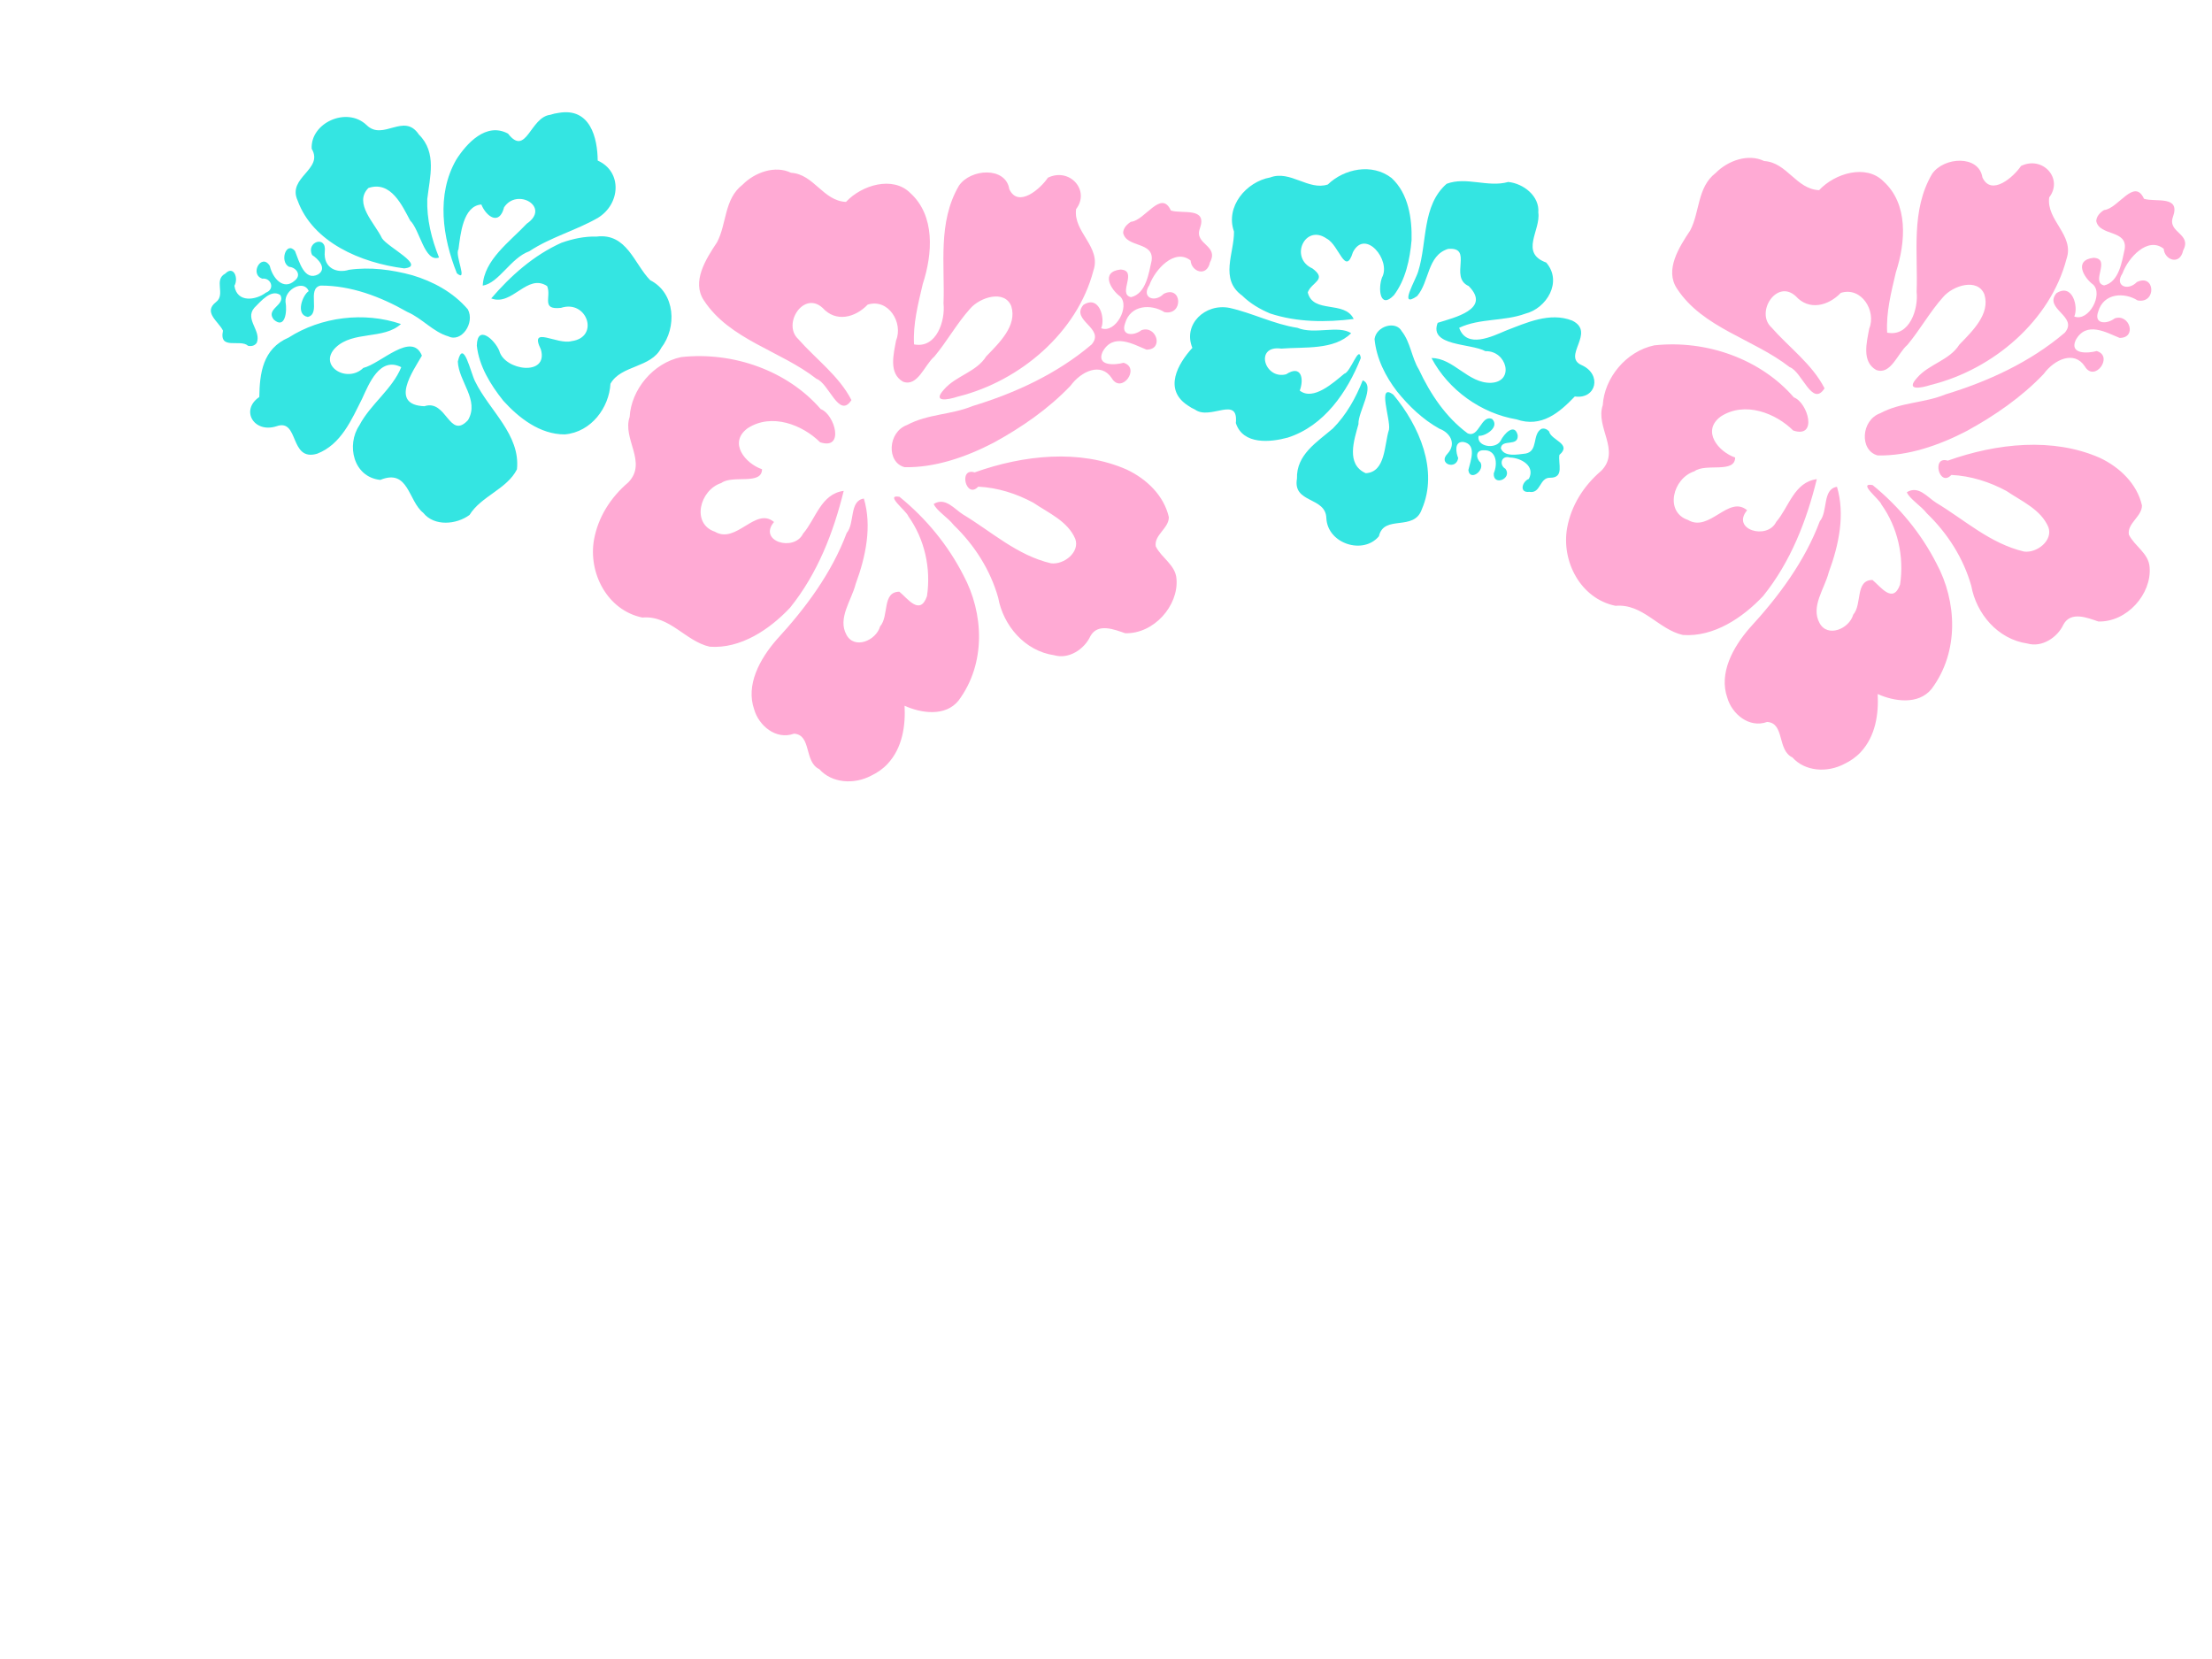
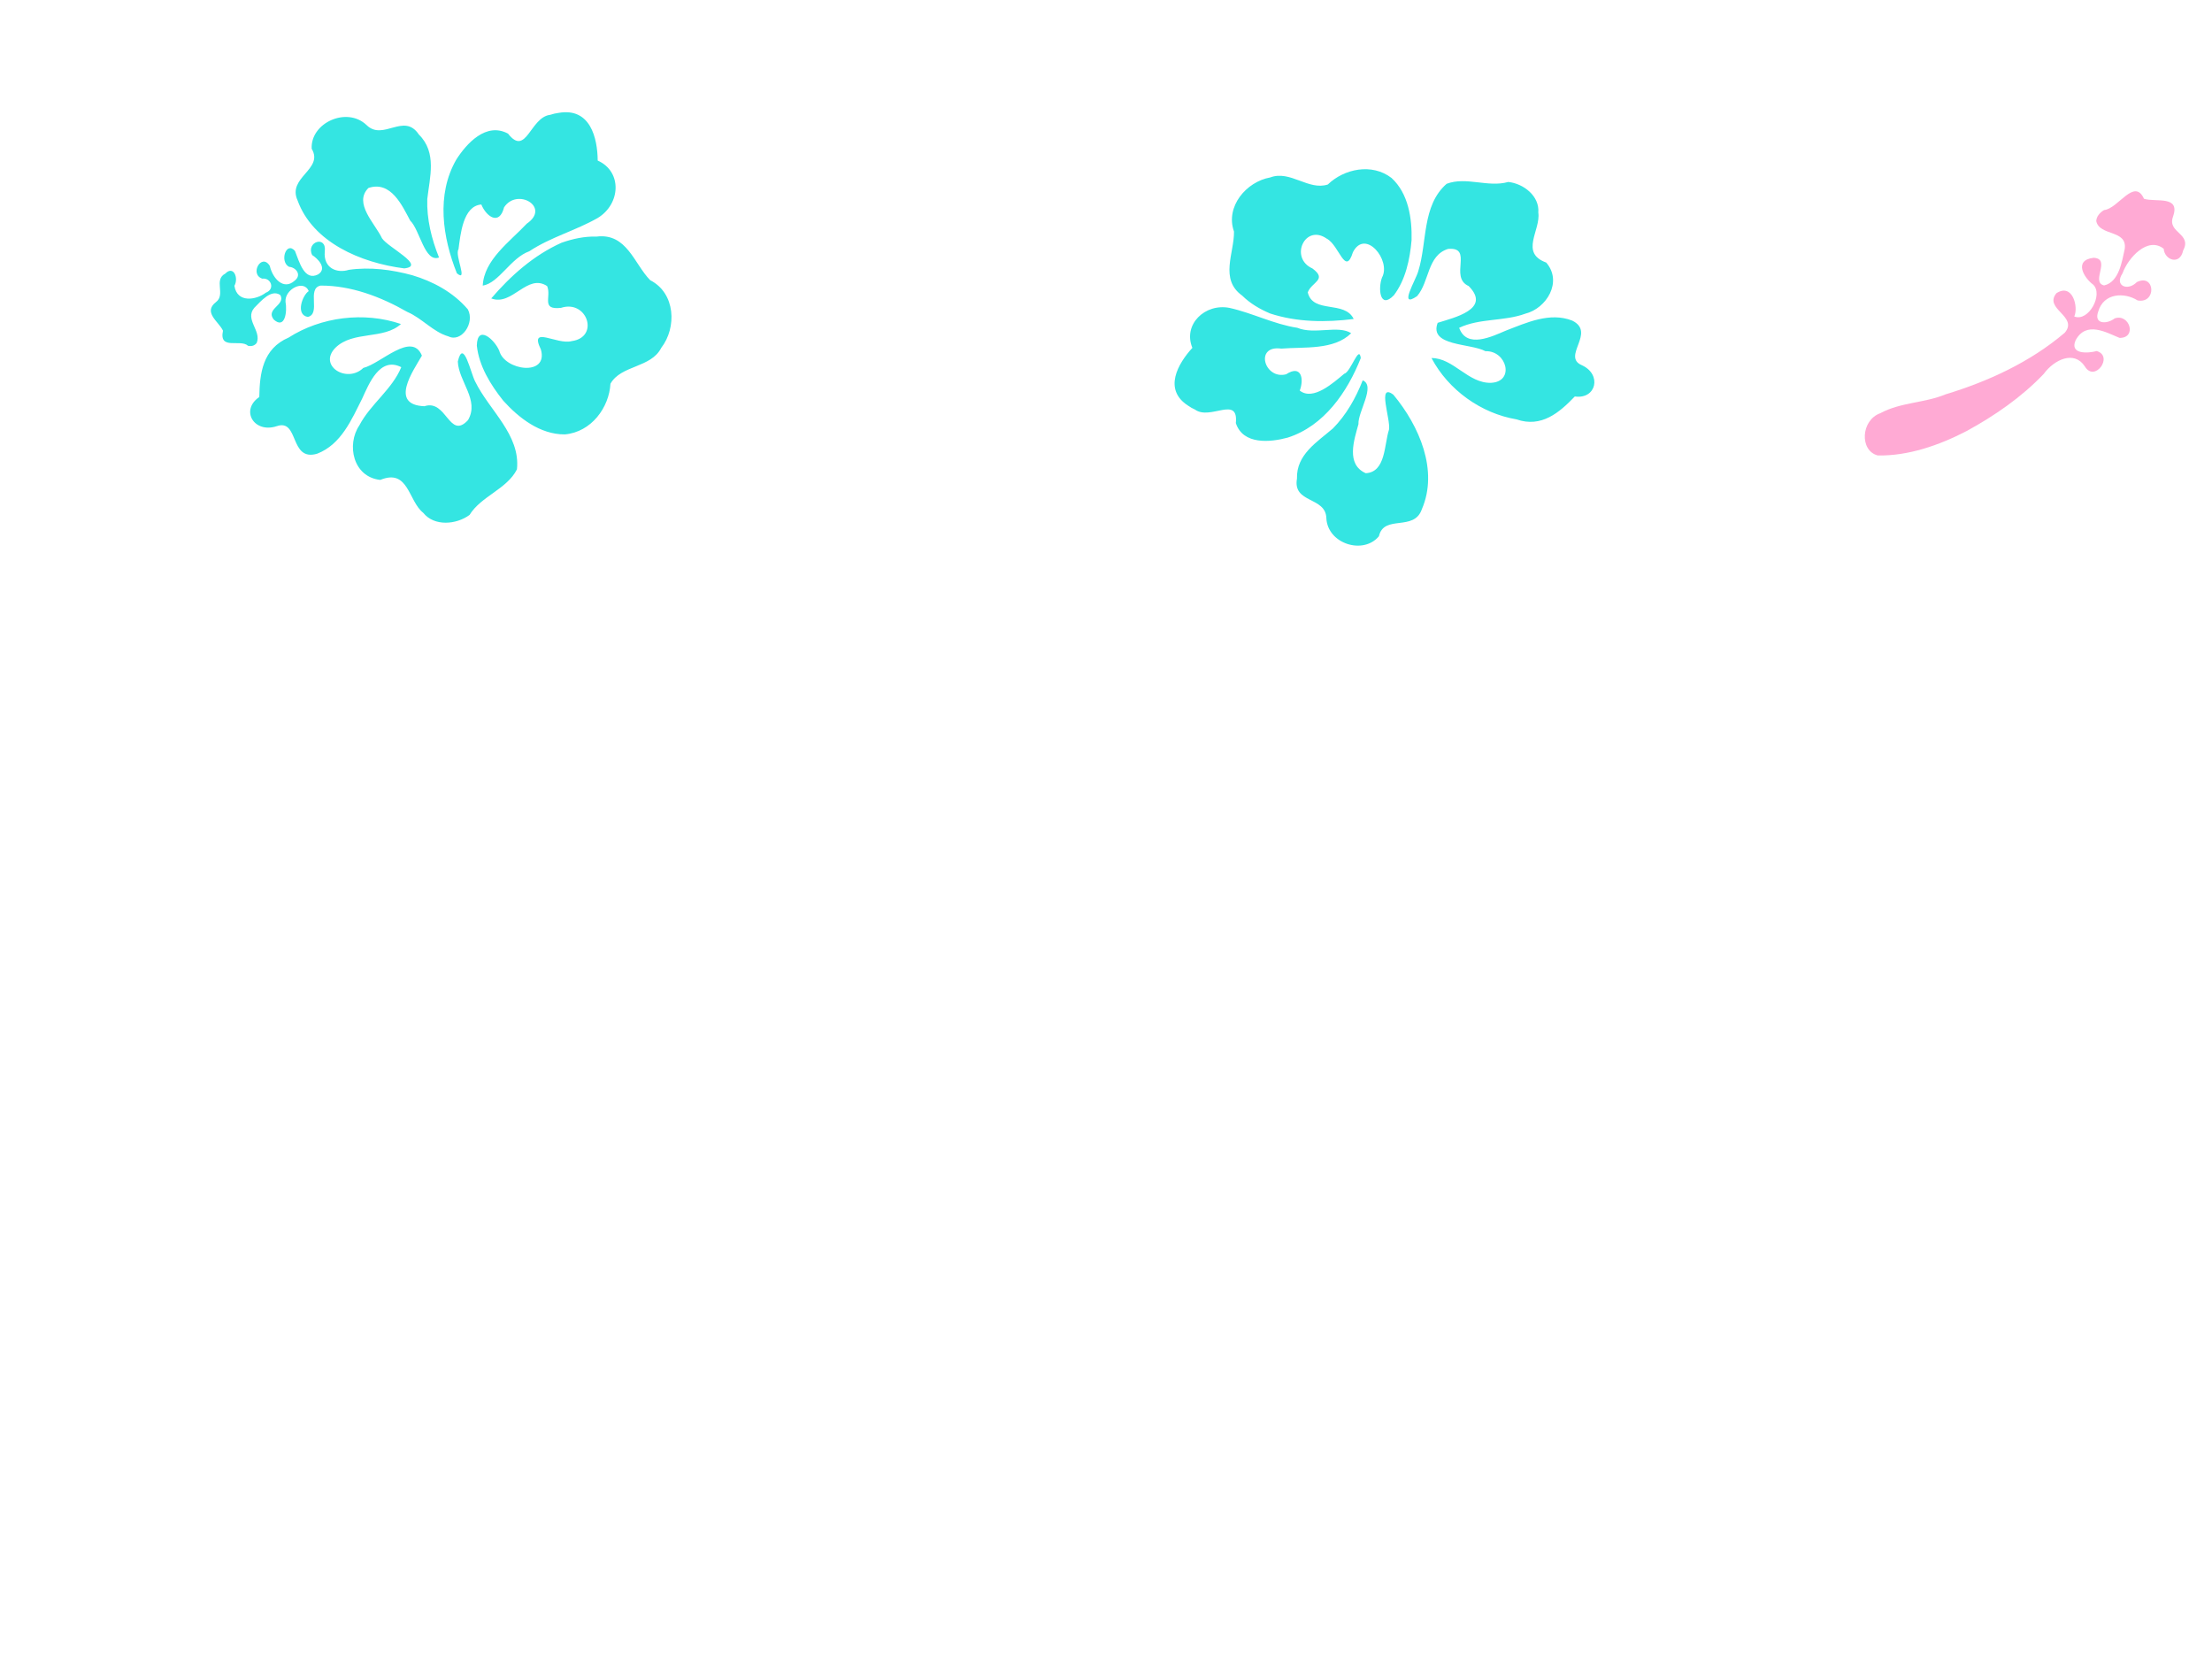
<svg xmlns="http://www.w3.org/2000/svg" width="640" height="480">
  <title>hibiscus aqua ink</title>
  <g>
    <title>Layer 1</title>
    <path d="m71.764,100.049c-2.212,-2.069 -8.482,1.419 -7.245,-4.38c-1.271,-2.652 -5.853,-5.307 -2.022,-8.275c2.872,-2.175 -0.776,-6.418 2.689,-8.238c2.376,-2.445 3.917,1.233 2.637,3.536c0.772,5.079 6.318,4.116 9.092,1.991c2.797,-1.062 1.453,-4.395 -1.02,-4.059c-3.809,-1.262 -0.213,-7.559 2.162,-3.695c0.869,3.733 4.03,7.118 7.182,4.289c2.2,-1.689 0.34,-3.899 -1.593,-4.014c-2.819,-1.432 -0.895,-7.561 1.695,-4.609c1.275,3.202 2.731,8.852 6.722,6.789c2.718,-1.75 -0.17,-4.616 -1.737,-5.582c-1.915,-3.84 4.257,-5.869 3.642,-1.029c-0.45,4.912 3.633,6.372 6.984,5.293c6.126,-0.879 12.366,-0.057 18.356,1.571c5.88,1.771 11.717,4.806 16.061,9.878c2.102,3.959 -1.888,9.665 -5.614,7.813c-4.404,-1.239 -7.684,-5.285 -11.898,-7.072c-7.812,-4.468 -16.353,-7.659 -25.113,-7.626c-4.102,0.873 0.215,8.175 -3.691,9.071c-3.651,-0.635 -1.535,-6.341 0.278,-7.477c-1.409,-3.464 -7.006,-0.506 -6.722,3.083c0.523,2.778 -0.101,8.075 -3.385,5.172c-2.542,-3.148 3.518,-4.19 1.882,-7.112c-2.638,-1.829 -5.619,1.779 -7.547,3.71c-2.817,3.357 2.14,6.607 0.726,10.108c-0.6,0.889 -1.623,1.07 -2.522,0.865z" id="path7490" fill="#34e5e2" />
    <path id="path7488" d="m122.461,148.381c-4.358,-3.431 -4.233,-12.904 -12.433,-9.527c-7.917,-0.856 -9.811,-10.207 -6.073,-15.754c3.198,-6.151 9.496,-10.413 12.145,-16.865c-6.234,-3.193 -9.392,4.931 -11.313,9.09c-3.03,5.993 -6.038,13.258 -13.034,15.95c-8.081,2.371 -5.152,-10.254 -11.694,-7.966c-6.6,2.16 -10.615,-4.654 -5.038,-8.439c0.116,-6.754 0.919,-13.956 8.494,-17.203c9.358,-5.994 21.823,-7.563 32.49,-3.92c-5.014,4.59 -13.787,1.883 -18.899,6.813c-5.244,5.201 3.255,10.501 8.012,5.895c5.098,-1.258 14.01,-10.697 16.956,-3.56c-2.56,4.452 -9.503,14.229 0.712,14.64c6.454,-2.157 7.17,9.905 12.627,4.013c3.38,-5.81 -2.703,-11.085 -2.951,-16.949c1.609,-6.925 3.708,3.328 5.012,5.771c4.077,8.376 13.151,15.406 12.095,25.428c-2.894,5.733 -10.316,7.707 -13.723,13.192c-3.8,2.81 -10.208,3.367 -13.384,-0.607l0,0zm-5.515,-70.73c-12.618,-1.597 -26.464,-7.57 -30.845,-19.656c-3.075,-6.711 7.651,-8.957 4.081,-14.952c-0.413,-7.477 10.17,-12.33 15.887,-6.85c4.776,4.711 10.822,-3.775 15.127,2.736c5.298,5.223 3.138,12.38 2.429,18.662c-0.189,5.787 1.228,11.525 3.397,16.913c-4.174,1.53 -5.529,-7.997 -8.339,-10.676c-2.325,-4.34 -5.572,-11.624 -12.091,-9.437c-4.381,4.425 1.894,10.224 3.936,14.552c1.677,2.615 12.91,8.061 6.417,8.708l0,0l-0,0zm45.513,-7.415c-8.11,3.637 -14.736,9.603 -20.332,16.103c6.079,2.363 10.374,-7.366 16.172,-3.572c1.336,3.084 -1.912,6.969 4.012,6.308c7.582,-2.496 11.261,8.527 3.078,9.621c-4.274,1.157 -12.375,-4.696 -8.899,2.401c2.289,7.892 -10.543,6.186 -12.047,0.363c-1.361,-3.239 -6.36,-7.694 -6.48,-1.467c0.605,5.844 3.941,11.313 7.657,15.954c4.446,4.916 10.585,9.772 17.795,9.74c7.72,-0.681 12.831,-7.82 13.208,-14.658c3.055,-5.437 11.718,-4.525 14.694,-10.381c4.55,-5.872 4.15,-15.839 -3.202,-19.583c-4.642,-4.728 -6.747,-13.689 -15.486,-12.615c-3.478,-0.107 -6.93,0.64 -10.168,1.787l-0,0zm-3.252,-37.018c-5.85,0.669 -6.911,12.284 -12.214,5.446c-6.335,-3.43 -12.025,2.885 -14.966,7.5c-5.87,10.157 -3.973,22.544 0.163,32.911c3.362,2.774 -0.703,-5.233 0.463,-6.942c0.575,-4.205 1.27,-12.558 6.611,-12.964c1.428,3.495 5.203,6.224 6.578,0.82c3.77,-5.778 13.588,-0.066 6.564,4.731c-4.95,5.265 -12.374,10.478 -12.732,17.92c4.706,-0.765 8.077,-8.02 13.467,-9.94c6.111,-4.056 13.447,-6.004 19.776,-9.619c6.639,-4.004 7.198,-13.42 0.016,-16.626c-0.053,-6.462 -2.098,-15.421 -11.324,-13.792l-1.222,0.217l-1.181,0.339l0,0l-0,0z" fill="#34e5e2" />
-     <path d="m170.947,113.646c3.377,-5.717 11.422,-4.518 14.724,-10.32c-2.3,-6.316 -0.602,-15.528 6.128,-17.733c9.129,-3.491 18.607,2.182 25.142,8.748c4.509,3.813 9.024,7.815 14.399,10.168c4.134,-5.267 -2.095,-11.254 -6.644,-12.956c-9.901,-5.533 -21.708,-9.122 -28.345,-19.452c-2.918,-5.275 1.175,-14.626 7.495,-12.549c6.162,0.232 3.966,-8.176 2.125,-11.452c0.142,-6.991 8.861,-9.305 11.804,-3.139c5.529,3.832 13.093,-1.629 18.137,3.633c13.701,12.17 18.895,33.319 14.643,51.505c-0.472,3.018 -1.819,7.516 -3.657,2.604c-1.985,-4.846 -0.221,-10.638 -2.989,-15.234c-1.76,-5.13 -3.814,-12.038 -9.627,-13.041c-5.212,-0.505 -6.473,6.924 -4.741,11.022c2.085,5.372 5.344,10.145 7.616,15.448c0.835,3.591 5.712,8.317 2.335,11.366c-4.067,2.647 -8.332,-1.194 -11.555,-3.663c-3.545,-4.145 -11.863,-3.61 -12.942,2.627c1.741,4.997 0.425,10.573 -5.055,12.044c-7.049,2.602 -1.167,12.599 4.815,10.383c7.525,-1.908 14.823,-5.677 22.706,-5.689c3.366,5.742 -7.313,3.576 -10.07,6.219c-11.98,5.571 -21.484,17.273 -35.042,18.714c-6.443,0.739 -10.35,-5.919 -13.225,-11.028c-3.512,-4.992 -10.222,-7.469 -11.481,-14.135c-1.589,-4.793 -0.795,-10.99 3.306,-14.087l0,0zm101.35,-7.923c1.947,-14.952 7.779,-30.207 19.288,-39.592c5.045,-3.891 11.582,-6.156 17.774,-4.584c2.911,1.453 2.619,6.187 5.814,7.215c3.723,0.058 7.399,-2.678 11.142,-1.057c7.16,2.957 11.206,13.065 7.23,20.35c-2.297,2.238 -6.347,5.667 -3.813,9.371c2.561,3.244 3.169,8.611 0.18,11.789c-5.039,7.131 -14.448,9.249 -22.238,6.904c-8.185,-1.627 -16.682,-0.798 -24.581,1.927c-2.615,0.472 -5.991,2.574 -8.035,2.371c-0.337,-3.937 4.053,-4.666 6.534,-6.155c8.205,-5.117 17.663,-8.564 24.181,-16.276c2.132,-3.152 0.91,-8.978 -3.111,-9.461c-5.551,-0.396 -10.167,3.487 -14.846,6.062c-4.515,3.123 -8.547,7.16 -11.366,12.085c1.747,4.818 -7.671,2.638 -4.152,-0.949l0,0zm10.626,65.385c-5.207,-11.654 -13.765,-21.166 -23.074,-29.21c-2.221,6.26 3.578,10.893 5.682,16.087c3.588,4.754 -3.998,12.7 -6.818,5.965c-6.469,2.748 0.87,12.662 -5.284,16.526c-5.127,5.034 -12.739,-1.512 -11.695,-8.069c-0.695,-4.007 5.989,-10.127 1.804,-12.302c-3.616,3.527 -11.275,5.296 -12.455,-1.647c-0.894,-8.3 6.38,-14.644 13.137,-16.868c5.376,-5.33 -5.27,-7.452 -8.471,-4.517c-14.128,3.482 -26.298,14.818 -31.746,29.12c-2.188,8.069 1.843,17.182 8.639,21.146c4.696,4.875 14.087,1.284 16.708,8.972c1.561,6.596 5.028,12.361 10.226,16.337c7.793,5.918 19.976,5.897 26.458,-2.203c2.993,-7.412 11.763,-7.965 16.377,-13.541c4.642,-7.673 3.41,-17.692 0.513,-25.795l0,0zm53.044,-4.672c-2.16,-5.91 -7.455,-9.635 -12.729,-11.982c4.035,-3.223 8.251,-9 5.758,-14.585c-5.981,-12.106 -19.294,-18.002 -31.659,-17.732c-9.787,-0.001 -19.609,2.16 -28.631,6.165c-2.701,3.613 4.558,0.036 6.181,0.274c7.991,-1.193 16.391,0.937 23.059,5.706c4.235,4.456 -2.025,5.294 -4.796,6.528c-2.265,4.539 4.934,5.786 6.415,9.518c3.157,2.926 2.615,9.717 -2.285,9.778c-5.429,0.153 -8.16,-5.814 -11.858,-9.052c-5.746,-6.22 -12.702,-11.823 -20.944,-13.345c-1.365,4.11 5.184,5.509 6.627,8.965c8.291,9.057 13.949,20.397 18.28,32.086c2.768,6.869 7.594,13.951 15.065,14.947c4.676,0.913 10.741,-1.513 11.454,-7.084c2.601,-4.438 8.585,1.168 12.465,-1.857c5.26,-1.376 8.566,-6.879 8.497,-12.489c0.066,-1.984 -0.214,-3.991 -0.898,-5.842l0,0.001z" id="path6656" fill="#ffaad4" transform="rotate(62.979 251.876 129.112)" />
-     <path d="m290.449,62.912c2.347,-3.334 -1.61,-12.783 4.968,-10.918c3.008,-1.915 6.021,-8.822 9.387,-3.047c2.467,4.329 7.279,-1.17 9.345,4.053c2.773,3.58 -1.398,5.903 -4.011,3.974c-5.761,1.163 -4.668,9.521 -2.258,13.702c1.204,4.215 4.985,2.19 4.604,-1.538c1.432,-5.74 8.575,-0.321 4.192,3.258c-4.235,1.31 -8.074,6.073 -4.865,10.824c1.916,3.315 4.421,0.512 4.553,-2.401c1.624,-4.248 8.576,-1.349 5.227,2.554c-3.632,1.921 -10.041,4.115 -7.7,10.13c1.984,4.096 5.235,-0.256 6.331,-2.618c4.357,-2.886 6.658,6.415 1.167,5.488c-5.572,-0.678 -7.227,5.475 -6.004,10.525c0.997,9.231 0.065,18.636 -1.782,27.663c-2.008,8.862 -5.451,17.657 -11.204,24.203c-4.491,3.168 -10.963,-2.845 -8.861,-8.46c1.405,-6.636 5.994,-11.58 8.021,-17.93c5.068,-11.773 8.687,-24.644 8.65,-37.846c-0.99,-6.182 -9.272,0.324 -10.289,-5.562c0.72,-5.502 7.193,-2.314 8.48,0.42c3.929,-2.124 0.574,-10.559 -3.496,-10.13c-3.151,0.789 -9.16,-0.153 -5.867,-5.101c3.572,-3.831 4.753,5.302 8.068,2.837c2.074,-3.975 -2.019,-8.468 -4.208,-11.373c-3.808,-4.246 -7.493,3.225 -11.466,1.094c-1.008,-0.904 -1.214,-2.445 -0.982,-3.801z" fill="#ffaad4" id="svg_6" transform="rotate(49.79 307.486 103.166)" />
-     <path transform="rotate(-143.264 421.709 120.701)" id="svg_3" d="m397.994,133.232c-1.964,-1.726 -7.53,1.184 -6.432,-3.655c-1.128,-2.213 -5.197,-4.428 -1.795,-6.905c2.55,-1.815 -0.689,-5.355 2.388,-6.874c2.109,-2.04 3.477,1.029 2.341,2.951c0.685,4.238 5.609,3.434 8.072,1.661c2.484,-0.886 1.29,-3.667 -0.906,-3.387c-3.381,-1.053 -0.189,-6.308 1.92,-3.083c0.771,3.115 3.578,5.939 6.376,3.579c1.953,-1.409 0.302,-3.253 -1.414,-3.349c-2.503,-1.195 -0.795,-6.309 1.505,-3.846c1.132,2.672 2.424,7.386 5.968,5.665c2.413,-1.46 -0.151,-3.851 -1.542,-4.658c-1.7,-3.204 3.779,-4.897 3.233,-0.858c-0.4,4.099 3.225,5.316 6.2,4.416c5.438,-0.733 10.979,-0.048 16.297,1.311c5.221,1.477 10.402,4.01 14.259,8.242c1.866,3.304 -1.676,8.065 -4.984,6.519c-3.909,-1.034 -6.822,-4.409 -10.563,-5.901c-6.936,-3.728 -14.518,-6.39 -22.296,-6.363c-3.642,0.729 0.191,6.821 -3.276,7.569c-3.241,-0.53 -1.363,-5.291 0.247,-6.238c-1.251,-2.89 -6.22,-0.422 -5.967,2.572c0.465,2.318 -0.09,6.738 -3.005,4.315c-2.257,-2.627 3.123,-3.496 1.671,-5.934c-2.342,-1.526 -4.989,1.485 -6.7,3.095c-2.501,2.801 1.9,5.513 0.645,8.434c-0.533,0.742 -1.441,0.893 -2.239,0.722z" fill="#34e5e2" />
    <path transform="rotate(-137.139 401.191 94)" id="svg_4" d="m391.124,147.677c-4.036,-3.258 -3.92,-12.252 -11.515,-9.046c-7.333,-0.813 -9.086,-9.691 -5.624,-14.958c2.962,-5.84 8.795,-9.887 11.248,-16.013c-5.774,-3.032 -8.699,4.682 -10.477,8.63c-2.807,5.69 -5.592,12.588 -12.071,15.144c-7.484,2.252 -4.771,-9.736 -10.83,-7.564c-6.113,2.051 -9.832,-4.418 -4.666,-8.013c0.107,-6.413 0.851,-13.251 7.867,-16.334c8.667,-5.691 20.212,-7.181 30.091,-3.722c-4.643,4.358 -12.769,1.788 -17.504,6.469c-4.857,4.939 3.015,9.97 7.42,5.597c4.722,-1.195 12.976,-10.156 15.704,-3.38c-2.371,4.227 -8.802,13.51 0.659,13.9c5.977,-2.048 6.64,9.405 11.695,3.81c3.131,-5.517 -2.503,-10.525 -2.734,-16.093c1.49,-6.575 3.434,3.16 4.642,5.479c3.776,7.953 12.18,14.628 11.202,24.144c-2.68,5.443 -9.555,7.318 -12.71,12.525c-3.52,2.668 -9.454,3.197 -12.396,-0.576l0,0zm-5.108,-67.156c-11.686,-1.516 -24.51,-7.188 -28.568,-18.663c-2.848,-6.372 7.087,-8.504 3.78,-14.196c-0.383,-7.1 9.419,-11.707 14.714,-6.504c4.424,4.473 10.023,-3.585 14.01,2.598c4.907,4.959 2.906,11.754 2.25,17.719c-0.175,5.495 1.138,10.943 3.146,16.059c-3.866,1.452 -5.121,-7.593 -7.723,-10.137c-2.153,-4.12 -5.161,-11.037 -11.199,-8.961c-4.058,4.201 1.754,9.708 3.646,13.817c1.553,2.483 11.957,7.654 5.943,8.268l0,0l-0,0zm42.153,-7.041c-7.511,3.453 -13.648,9.118 -18.831,15.289c5.63,2.243 9.608,-6.993 14.978,-3.391c1.238,2.929 -1.771,6.617 3.715,5.99c7.022,-2.37 10.43,8.096 2.851,9.134c-3.958,1.098 -11.461,-4.459 -8.242,2.28c2.12,7.493 -9.765,5.873 -11.157,0.344c-1.261,-3.075 -5.891,-7.305 -6.001,-1.393c0.561,5.549 3.65,10.741 7.091,15.148c4.118,4.668 9.804,9.278 16.481,9.247c7.15,-0.646 11.884,-7.424 12.233,-13.917c2.829,-5.162 10.853,-4.296 13.609,-9.857c4.214,-5.575 3.843,-15.039 -2.966,-18.593c-4.299,-4.489 -6.248,-12.997 -14.343,-11.977c-3.222,-0.102 -6.418,0.608 -9.417,1.696l-0,0zm-3.012,-35.148c-5.418,0.635 -6.4,11.664 -11.312,5.171c-5.867,-3.257 -11.137,2.739 -13.861,7.121c-5.436,9.643 -3.679,21.405 0.151,31.248c3.114,2.634 -0.651,-4.969 0.429,-6.591c0.532,-3.993 1.176,-11.924 6.123,-12.309c1.323,3.318 4.819,5.91 6.092,0.778c3.492,-5.486 12.585,-0.063 6.079,4.492c-4.585,4.999 -11.461,9.949 -11.792,17.015c4.358,-0.726 7.481,-7.615 12.472,-9.438c5.66,-3.852 12.455,-5.7 18.316,-9.133c6.149,-3.802 6.666,-12.742 0.015,-15.786c-0.049,-6.136 -1.943,-14.642 -10.488,-13.095l-1.131,0.206l-1.094,0.322l0,0l-0,0z" fill="#34e5e2" />
-     <path id="svg_5" d="m452.501,110.252c3.377,-5.717 11.422,-4.518 14.724,-10.32c-2.3,-6.316 -0.602,-15.528 6.128,-17.733c9.129,-3.491 18.607,2.182 25.142,8.748c4.509,3.813 9.024,7.815 14.399,10.168c4.134,-5.267 -2.095,-11.254 -6.644,-12.956c-9.901,-5.533 -21.708,-9.122 -28.345,-19.452c-2.918,-5.275 1.175,-14.626 7.495,-12.549c6.162,0.232 3.966,-8.176 2.125,-11.452c0.142,-6.991 8.861,-9.305 11.804,-3.139c5.529,3.832 13.093,-1.629 18.137,3.633c13.701,12.17 18.895,33.319 14.643,51.505c-0.472,3.018 -1.819,7.516 -3.657,2.604c-1.985,-4.846 -0.221,-10.638 -2.989,-15.234c-1.76,-5.13 -3.814,-12.038 -9.627,-13.041c-5.212,-0.505 -6.473,6.924 -4.741,11.022c2.085,5.372 5.344,10.145 7.616,15.448c0.835,3.591 5.712,8.317 2.335,11.366c-4.067,2.647 -8.332,-1.194 -11.555,-3.663c-3.545,-4.145 -11.863,-3.61 -12.942,2.627c1.741,4.997 0.425,10.573 -5.055,12.044c-7.049,2.602 -1.167,12.599 4.815,10.383c7.525,-1.908 14.823,-5.677 22.706,-5.689c3.366,5.742 -7.313,3.576 -10.07,6.219c-11.98,5.571 -21.484,17.273 -35.042,18.714c-6.443,0.739 -10.35,-5.919 -13.225,-11.028c-3.512,-4.992 -10.222,-7.469 -11.481,-14.135c-1.589,-4.793 -0.795,-10.99 3.306,-14.087l0,0zm101.35,-7.923c1.947,-14.952 7.779,-30.207 19.288,-39.592c5.045,-3.891 11.582,-6.156 17.774,-4.584c2.911,1.453 2.619,6.187 5.814,7.215c3.723,0.058 7.399,-2.678 11.142,-1.057c7.16,2.957 11.206,13.065 7.229,20.35c-2.297,2.238 -6.347,5.667 -3.813,9.371c2.561,3.244 3.169,8.611 0.18,11.789c-5.039,7.131 -14.448,9.249 -22.238,6.904c-8.185,-1.627 -16.682,-0.798 -24.581,1.927c-2.615,0.472 -5.991,2.574 -8.035,2.371c-0.337,-3.937 4.053,-4.666 6.534,-6.155c8.206,-5.117 17.663,-8.564 24.181,-16.276c2.132,-3.152 0.91,-8.978 -3.111,-9.461c-5.551,-0.396 -10.167,3.487 -14.846,6.062c-4.515,3.123 -8.547,7.16 -11.366,12.085c1.747,4.818 -7.671,2.638 -4.152,-0.949l0,0zm10.626,65.385c-5.207,-11.654 -13.765,-21.166 -23.074,-29.21c-2.221,6.26 3.578,10.893 5.682,16.087c3.588,4.754 -3.998,12.7 -6.818,5.965c-6.469,2.748 0.87,12.662 -5.284,16.526c-5.127,5.034 -12.739,-1.512 -11.695,-8.069c-0.695,-4.007 5.989,-10.127 1.804,-12.302c-3.616,3.527 -11.275,5.296 -12.455,-1.647c-0.894,-8.3 6.38,-14.644 13.137,-16.868c5.376,-5.33 -5.27,-7.452 -8.471,-4.517c-14.128,3.482 -26.298,14.818 -31.746,29.12c-2.188,8.069 1.843,17.182 8.639,21.146c4.696,4.875 14.087,1.284 16.708,8.972c1.561,6.596 5.028,12.361 10.226,16.337c7.793,5.918 19.976,5.897 26.458,-2.203c2.993,-7.412 11.763,-7.965 16.377,-13.541c4.642,-7.673 3.41,-17.692 0.513,-25.795l0,0zm53.044,-4.672c-2.16,-5.91 -7.455,-9.635 -12.729,-11.982c4.035,-3.223 8.251,-9 5.758,-14.585c-5.981,-12.106 -19.294,-18.002 -31.659,-17.732c-9.787,-0.001 -19.609,2.16 -28.631,6.165c-2.701,3.613 4.558,0.036 6.181,0.274c7.991,-1.193 16.391,0.937 23.059,5.706c4.235,4.456 -2.025,5.294 -4.796,6.528c-2.265,4.539 4.934,5.786 6.415,9.518c3.157,2.927 2.615,9.717 -2.285,9.778c-5.429,0.153 -8.16,-5.814 -11.858,-9.052c-5.746,-6.22 -12.701,-11.823 -20.944,-13.345c-1.365,4.11 5.184,5.509 6.627,8.965c8.291,9.057 13.949,20.397 18.28,32.086c2.768,6.869 7.594,13.951 15.065,14.947c4.676,0.913 10.741,-1.513 11.454,-7.084c2.601,-4.438 8.585,1.168 12.465,-1.857c5.26,-1.376 8.566,-6.879 8.498,-12.489c0.066,-1.984 -0.214,-3.991 -0.898,-5.842l0,0.001z" fill="#ffaad4" transform="rotate(62.979 533.43 125.717)" />
    <path id="svg_7" d="m572.003,59.518c2.347,-3.334 -1.61,-12.783 4.968,-10.918c3.008,-1.915 6.021,-8.822 9.387,-3.047c2.467,4.329 7.279,-1.17 9.344,4.053c2.773,3.58 -1.398,5.903 -4.011,3.974c-5.761,1.163 -4.668,9.521 -2.258,13.702c1.204,4.215 4.985,2.19 4.604,-1.538c1.432,-5.74 8.575,-0.321 4.192,3.258c-4.235,1.31 -8.074,6.073 -4.865,10.824c1.916,3.315 4.421,0.512 4.553,-2.401c1.624,-4.248 8.576,-1.349 5.227,2.554c-3.632,1.921 -10.041,4.115 -7.7,10.13c1.984,4.096 5.235,-0.256 6.331,-2.618c4.357,-2.886 6.658,6.415 1.167,5.488c-5.572,-0.678 -7.227,5.475 -6.004,10.525c0.997,9.231 0.065,18.636 -1.782,27.663c-2.008,8.862 -5.451,17.657 -11.204,24.203c-4.491,3.168 -10.963,-2.845 -8.861,-8.46c1.405,-6.636 5.994,-11.58 8.021,-17.93c5.068,-11.773 8.687,-24.644 8.65,-37.846c-0.99,-6.182 -9.272,0.324 -10.289,-5.562c0.72,-5.502 7.193,-2.314 8.48,0.42c3.93,-2.124 0.574,-10.559 -3.496,-10.13c-3.151,0.789 -9.16,-0.153 -5.867,-5.101c3.572,-3.831 4.753,5.302 8.068,2.837c2.074,-3.975 -2.019,-8.468 -4.208,-11.373c-3.808,-4.246 -7.493,3.225 -11.466,1.094c-1.008,-0.904 -1.214,-2.445 -0.982,-3.801z" fill="#ffaad4" transform="rotate(49.79 589.04 99.771)" />
  </g>
</svg>